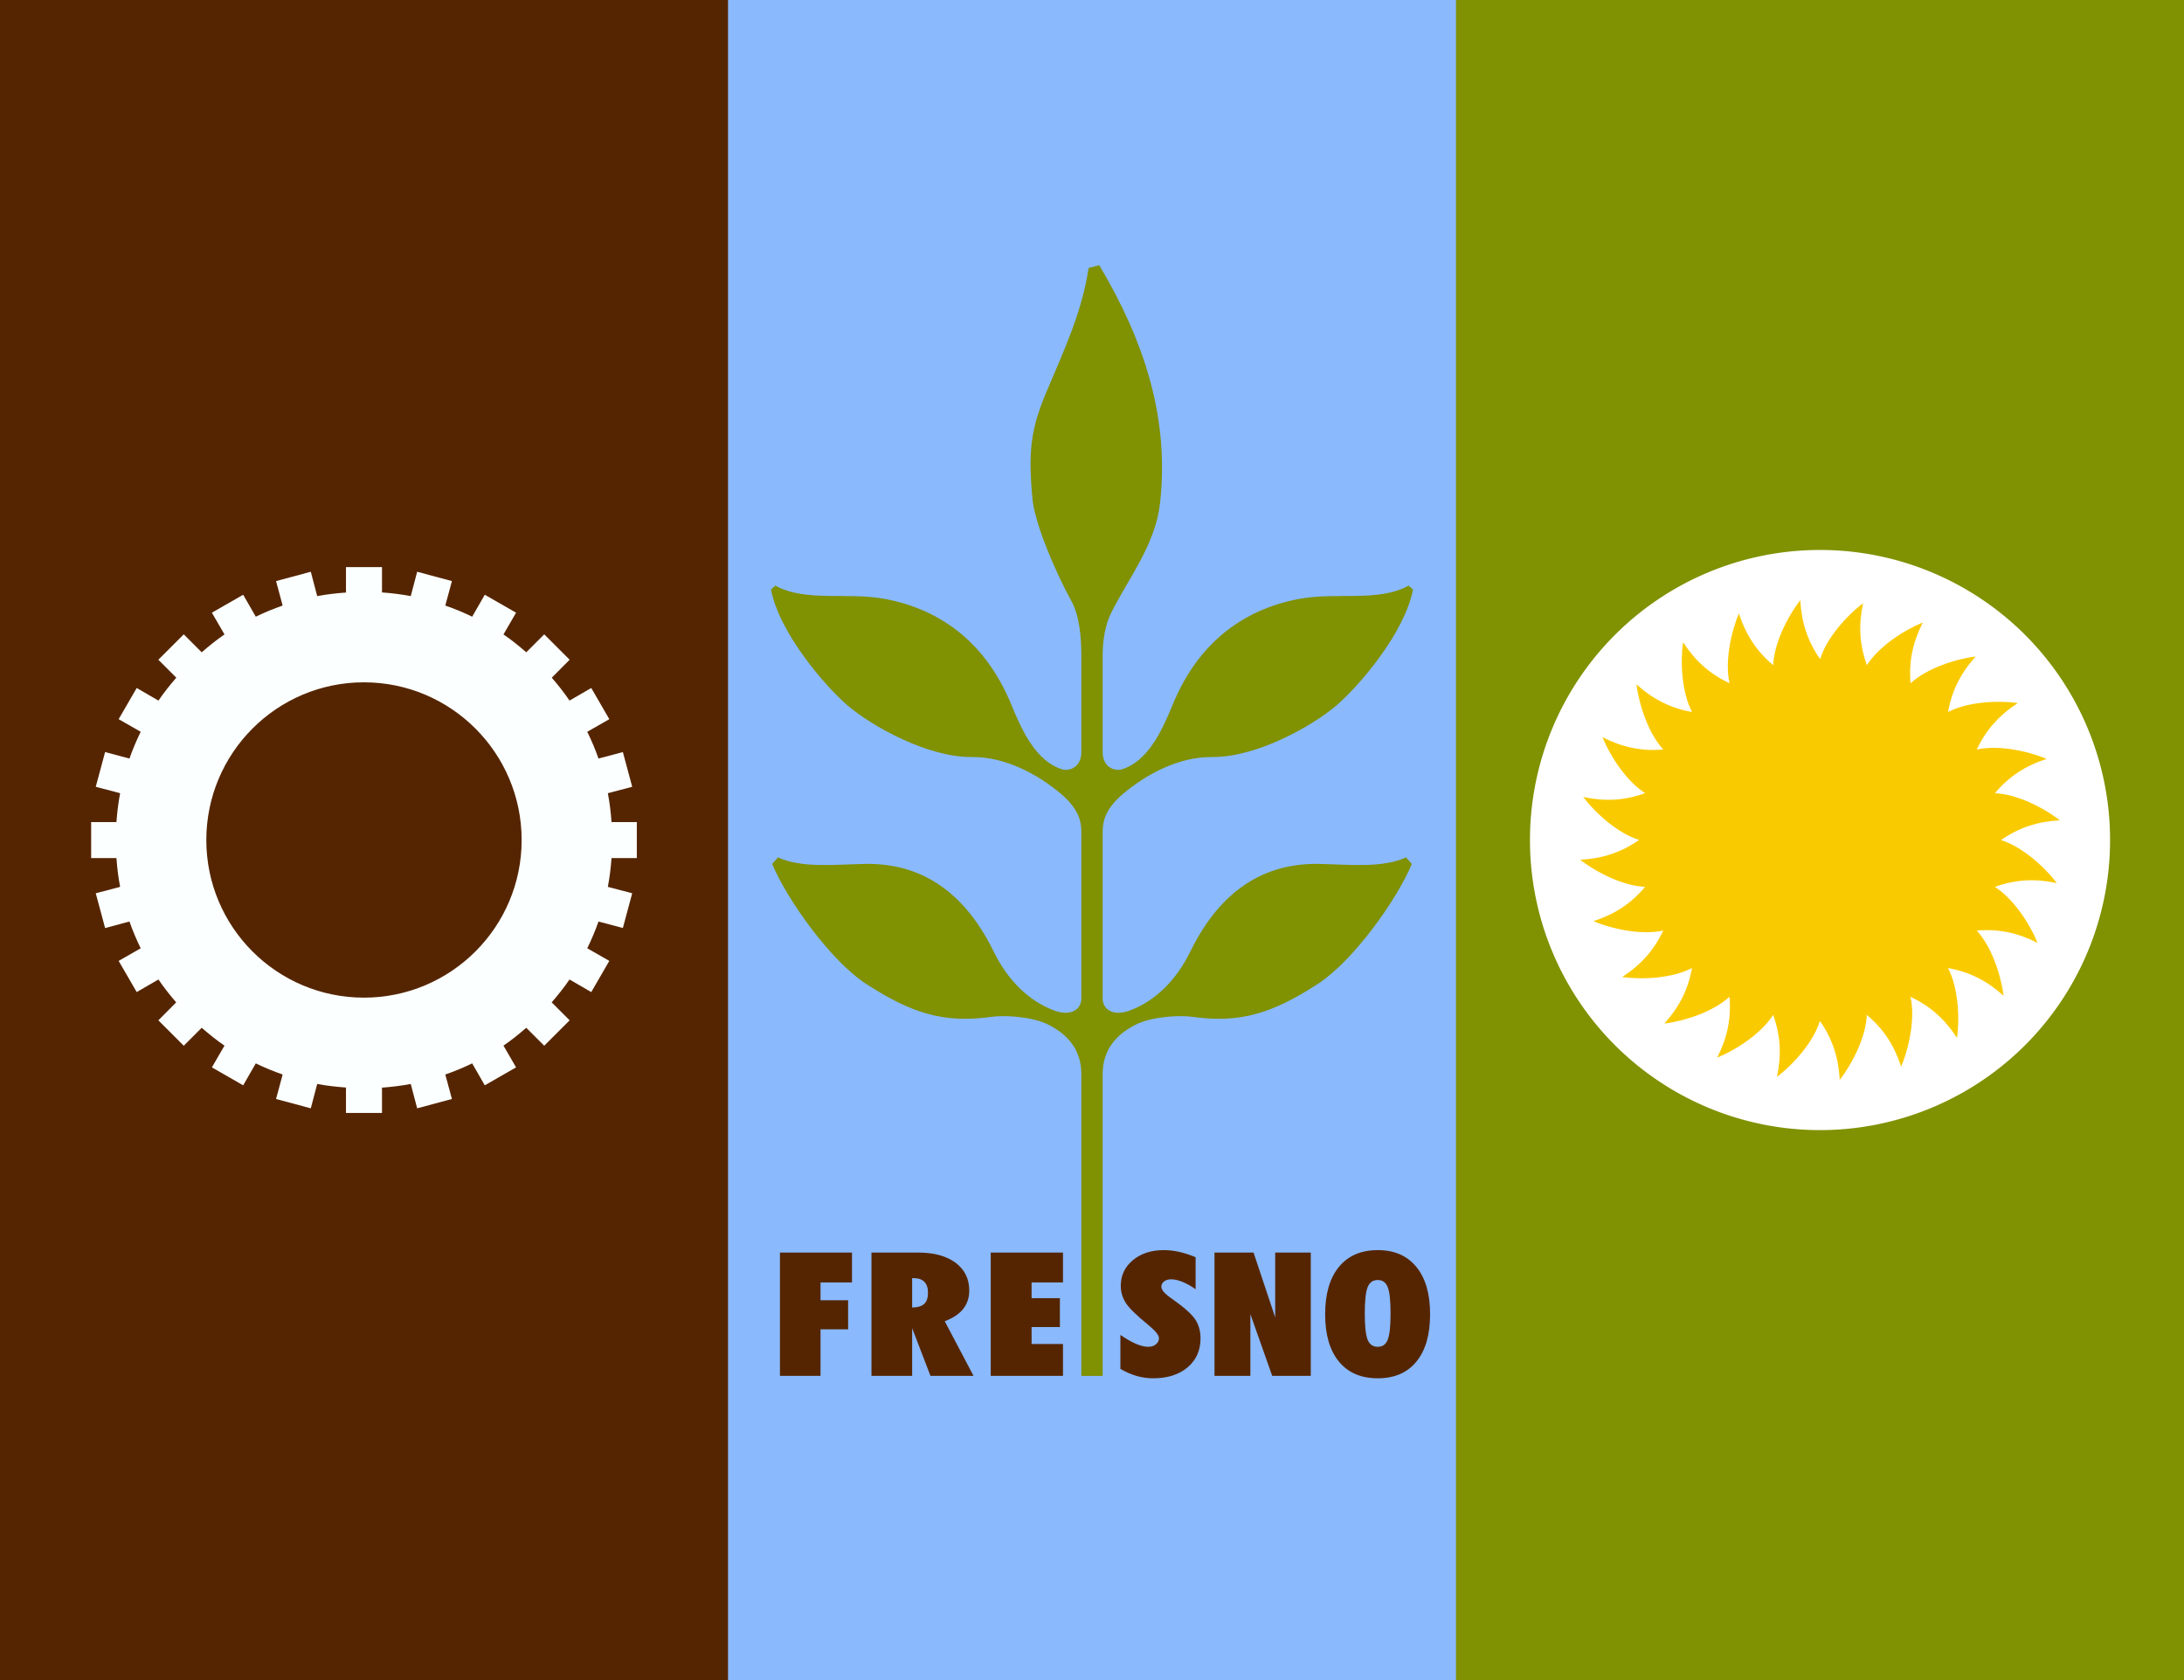
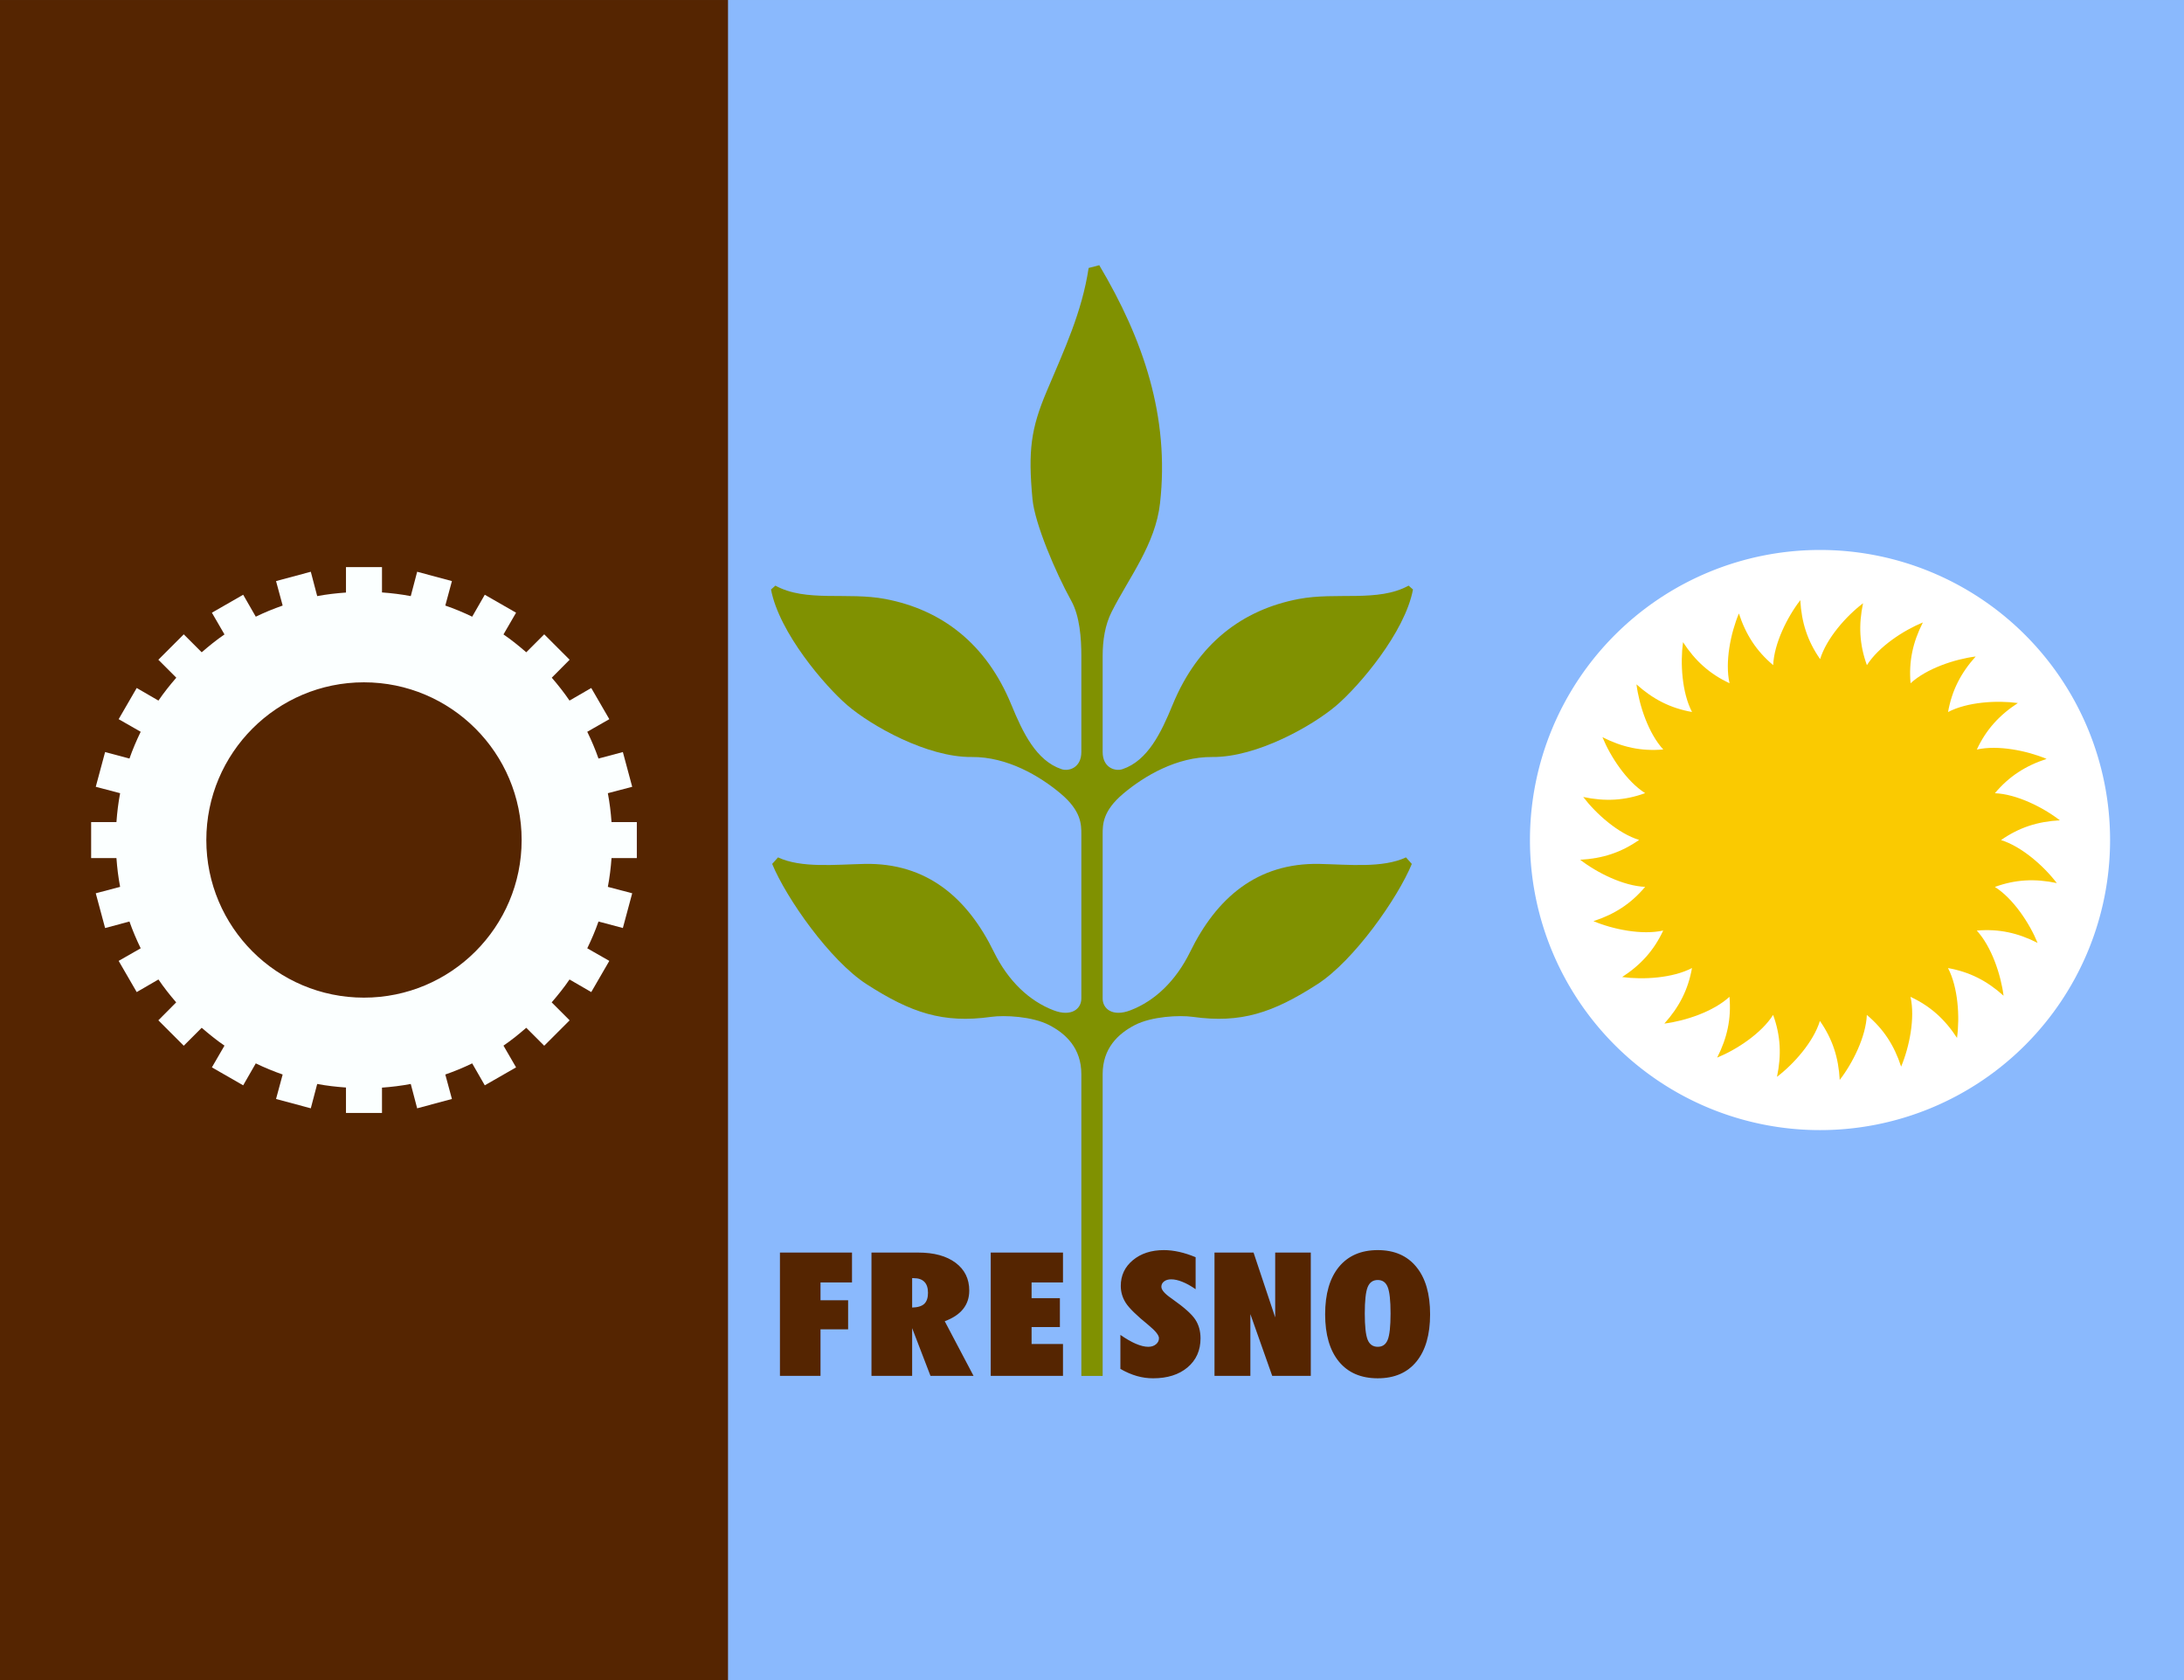
<svg xmlns="http://www.w3.org/2000/svg" xmlns:ns1="http://inkscape.sourceforge.net/DTD/sodipodi-0.dtd" xmlns:ns2="http://www.inkscape.org/namespaces/inkscape" width="650px" height="500px" id="svg2" ns1:version="0.32" ns2:version="0.40+cvs" version="1.0" ns1:docname="Flag of Fresno, California.svg" ns1:docbase="C:\Documents and Settings\Charles\My Documents\~Projects\City Flags\Fresno Flag">
  <rect width="100%" height="100%" fill="#808080" stroke="none" />
  <defs id="defs4">
    <ns2:perspective ns1:type="inkscape:persp3d" ns2:vp_x="0 : 526.18109 : 1" ns2:vp_y="0 : 1000 : 0" ns2:vp_z="744.09448 : 526.18109 : 1" ns2:persp3d-origin="372.04724 : 350.78739 : 1" id="perspective10" />
  </defs>
  <ns1:namedview ns2:grid-points="true" ns2:guide-points="true" id="base" pagecolor="#ffffff" bordercolor="#666666" borderopacity="1.0" gridtolerance="10000" guidetolerance="10" objecttolerance="10" ns2:pageopacity="0.0" ns2:pageshadow="2" ns2:zoom="0.70710678" ns2:cx="403.85063" ns2:cy="175.31993" ns2:document-units="px" ns2:current-layer="layer1" showgrid="false" width="800px" ns2:window-width="1024" ns2:window-height="721" ns2:window-x="-4" ns2:window-y="-4" showguides="false" ns2:guide-bbox="true">
    <ns2:grid type="xygrid" id="grid2383" visible="true" enabled="true" />
    <ns1:guide orientation="1,0" position="0,533.086" id="guide2469" />
    <ns1:guide orientation="0,1" position="650" id="guide2473" />
    <ns1:guide orientation="1,0" position="325" id="guide2547" />
    <ns1:guide orientation="horizontal" position="499.997" id="guide2914" />
    <ns1:guide orientation="horizontal" position="0" id="guide2916" />
    <ns1:guide orientation="horizontal" position="250" id="guide2918" />
    <ns1:guide id="guide2363" position="433.332" orientation="vertical" />
    <ns1:guide id="guide2365" position="216.672" orientation="vertical" />
    <ns1:guide id="guide2400" position="108.328" orientation="vertical" />
    <ns1:guide id="guide2402" position="541.672" orientation="vertical" />
  </ns1:namedview>
  <g ns2:label="Layer 1" ns2:groupmode="layer" id="layer1">
    <rect y="0.003" x="0" height="499.997" width="650" id="rect3277" style="stroke-opacity:1;stroke-miterlimit:4;stroke-linejoin:round;stroke-linecap:round;stroke-width:0.25;stroke:none;fill-opacity:1;fill:#8ab9fd" />
-     <rect y="0.003" x="433.332" height="499.997" width="216.668" id="rect3275" style="stroke-opacity:1;stroke-miterlimit:4;stroke-linejoin:round;stroke-linecap:round;stroke-width:0.25;stroke:none;fill-opacity:1;fill:#809101" />
    <path d="M 628 250 A 86.328 86.328 0 1 1  455.344,250 A 86.328 86.328 0 1 1  628 250 z" ns1:ry="86.328117" ns1:rx="86.328117" ns1:cy="250.00000" ns1:cx="541.67188" id="path3271" style="opacity:1;fill:#ffffff;fill-opacity:1;stroke:none;stroke-width:0.25;stroke-linecap:round;stroke-linejoin:round;stroke-miterlimit:4;stroke-opacity:1" ns1:type="arc" />
    <path ns1:nodetypes="ccccccccccccccccccccccssssccsccccccccccccccccccccccc" d="M 328.17,409.49 L 321.83,409.49 L 321.83,319.688 C 321.83,311.963 317.231,307.638 312.24,305.06 C 307.249,302.482 298.993,302.066 295.034,302.621 C 280.656,304.636 271.12,301.406 257.941,292.921 C 247,285.877 233.982,267.244 229.816,257.109 L 231.552,255.164 C 238.496,258.405 248.569,257.295 257.246,257.109 C 276,256.706 288.02,267.415 295.788,283.272 C 300.058,291.987 306.348,297.919 313.584,300.682 C 318.848,302.692 321.83,300.271 321.83,297.146 L 321.83,248.325 C 321.83,245.343 321.826,241.345 315.649,236.155 C 309.471,230.964 299.756,225.185 289.191,225.289 C 275.914,225.42 259.235,215.933 252.212,209.909 C 245.499,204.152 231.899,188.284 229.468,175.438 L 230.771,174.289 C 239.914,179.298 252.178,176.113 263.497,178.266 C 280.246,181.453 293.525,191.522 300.997,209.733 C 304.405,218.039 308.401,226.386 315.928,228.91 C 318.066,229.627 321.83,228.538 321.83,223.784 L 321.83,195.237 C 321.83,189.971 321.362,183.38 318.854,178.848 C 314.169,170.385 307.966,155.829 307.288,148.54 C 305.944,134.102 306.822,127.57 311.5,116.5 C 316.822,103.903 322,92.917 324,79.75 L 327.159,78.927 C 340.326,101.093 348.119,124.046 345.25,149.75 C 343.879,162.037 335.952,171.951 330.835,182.118 C 328.897,185.969 328.17,190.498 328.17,195.237 L 328.17,223.784 C 328.17,228.538 331.934,229.627 334.072,228.91 C 341.599,226.386 345.595,218.039 349.003,209.733 C 356.475,191.522 369.754,181.453 386.503,178.266 C 397.822,176.113 410.086,179.298 419.229,174.289 L 420.532,175.438 C 418.101,188.284 404.501,204.152 397.788,209.909 C 390.765,215.933 374.086,225.42 360.809,225.289 C 350.244,225.185 340.529,230.964 334.351,236.155 C 328.174,241.345 328.17,245.343 328.17,248.325 L 328.17,297.146 C 328.17,300.271 331.152,302.692 336.416,300.682 C 343.652,297.919 349.942,291.987 354.212,283.272 C 361.98,267.415 374,256.706 392.754,257.109 C 401.431,257.295 411.504,258.405 418.448,255.164 L 420.184,257.109 C 416.018,267.244 403,285.877 392.059,292.921 C 378.88,301.406 369.344,304.636 354.966,302.621 C 351.007,302.066 342.751,302.482 337.76,305.06 C 332.769,307.638 328.17,311.963 328.17,319.688 L 328.17,409.49" style="fill:#809101;fill-opacity:1;fill-rule:evenodd;stroke:none;stroke-width:0.991px;stroke-linecap:butt;stroke-linejoin:miter;stroke-opacity:1" id="path2309" />
    <path d="M 232.126,409.464 L 232.126,372.773 L 253.572,372.773 L 253.572,381.669 L 244.199,381.669 L 244.199,386.972 L 252.415,386.972 L 252.415,395.617 L 244.199,395.617 L 244.199,409.464 L 232.126,409.464 M 271.471,380.388 L 271.471,389.133 C 273.113,389.1 274.309,388.74 275.06,388.053 C 275.812,387.349 276.188,386.252 276.188,384.76 C 276.188,383.303 275.832,382.214 275.12,381.493 C 274.408,380.756 273.35,380.388 271.946,380.388 L 271.471,380.388 M 259.368,409.464 L 259.368,372.773 L 273.281,372.773 C 277.987,372.773 281.695,373.787 284.404,375.814 C 287.114,377.841 288.468,380.597 288.468,384.082 C 288.468,386.226 287.855,388.061 286.629,389.586 C 285.423,391.093 283.604,392.3 281.171,393.204 L 289.744,409.464 L 276.929,409.464 L 271.471,395.265 L 271.471,409.464 L 259.368,409.464 M 294.858,409.464 L 294.858,372.773 L 316.364,372.773 L 316.364,381.669 L 307.02,381.669 L 307.02,386.344 L 315.444,386.344 L 315.444,394.938 L 307.02,394.938 L 307.02,399.99 L 316.364,399.99 L 316.364,409.464 L 294.858,409.464M 333.45,397.274 C 335.11,398.43 336.637,399.309 338.031,399.912 C 339.443,400.515 340.674,400.817 341.724,400.817 C 342.659,400.817 343.423,400.574 344.015,400.088 C 344.625,399.602 344.931,398.991 344.931,398.254 C 344.931,397.382 343.919,396.109 341.896,394.434 C 341.839,394.384 341.8,394.35 341.781,394.333 C 338.288,391.502 336.046,389.307 335.053,387.749 C 334.06,386.191 333.564,384.507 333.564,382.698 C 333.564,379.598 334.757,377.052 337.143,375.058 C 339.548,373.048 342.631,372.042 346.391,372.042 C 347.861,372.042 349.378,372.218 350.943,372.57 C 352.527,372.922 354.159,373.45 355.839,374.153 L 355.839,383.678 C 354.446,382.706 353.138,381.977 351.917,381.491 C 350.695,380.989 349.578,380.738 348.567,380.738 C 347.689,380.738 346.983,380.947 346.448,381.366 C 345.914,381.768 345.646,382.296 345.647,382.949 C 345.646,383.887 346.649,385.043 348.653,386.417 C 348.805,386.534 348.92,386.618 348.996,386.668 C 352.47,389.114 354.722,391.133 355.753,392.725 C 356.784,394.3 357.299,396.159 357.299,398.304 C 357.299,401.889 356.011,404.771 353.434,406.949 C 350.857,409.11 347.441,410.191 343.184,410.191 C 341.543,410.191 339.93,409.965 338.346,409.512 C 336.761,409.06 335.129,408.356 333.45,407.401 L 333.45,397.274 M 361.457,409.462 L 361.457,372.771 L 373.081,372.771 L 379.523,392.072 L 379.523,372.771 L 390.116,372.771 L 390.116,409.462 L 378.635,409.462 L 372.136,391.091 L 372.136,409.462 L 361.457,409.462 M 406.184,390.89 C 406.184,394.71 406.47,397.324 407.043,398.731 C 407.615,400.122 408.617,400.817 410.049,400.817 C 411.461,400.817 412.444,400.13 412.998,398.756 C 413.571,397.366 413.857,394.744 413.857,390.89 C 413.857,387.037 413.571,384.415 412.998,383.024 C 412.444,381.634 411.461,380.939 410.049,380.939 C 408.617,380.939 407.615,381.642 407.043,383.05 C 406.47,384.457 406.184,387.071 406.184,390.89 M 394.388,391.142 C 394.388,385.077 395.753,380.377 398.482,377.043 C 401.231,373.709 405.086,372.042 410.049,372.042 C 414.993,372.042 418.82,373.709 421.53,377.043 C 424.259,380.361 425.624,385.06 425.624,391.142 C 425.624,397.207 424.269,401.898 421.559,405.215 C 418.848,408.532 415.012,410.191 410.049,410.191 C 405.067,410.191 401.212,408.532 398.482,405.215 C 395.753,401.881 394.388,397.19 394.388,391.142" style="font-size:55.917;font-style:normal;font-variant:normal;font-weight:normal;font-stretch:condensed;fill:#552501;fill-opacity:1;stroke:none;stroke-width:1px;stroke-linecap:butt;stroke-linejoin:miter;stroke-opacity:1;font-family:Futura XBlkCn BT;text-anchor:start;writing-mode:lr-tb" id="text2380" />
    <path ns1:nodetypes="ccccccccccccccccccccccccccccccccccccccccccccccccc" d="M 595.551,250.011 C 600.918,246.255 606.457,244.487 613.057,244.133 C 608.077,240.274 600.181,236.326 593.718,236.066 C 597.93,231.048 602.822,227.907 609.106,225.857 C 603.297,223.418 594.648,221.648 588.338,223.07 C 591.108,217.133 595.021,212.833 600.559,209.227 C 594.317,208.374 585.505,208.903 579.778,211.909 C 580.917,205.458 583.583,200.292 588,195.375 C 581.75,196.167 573.375,198.958 568.621,203.345 C 568.051,196.819 569.29,191.138 572.283,185.246 C 566.451,187.628 559.084,192.492 555.628,197.959 C 553.388,191.803 553.114,185.996 554.481,179.529 C 549.464,183.34 543.607,189.945 541.705,196.163 C 537.926,190.754 536.159,185.215 535.805,178.615 C 531.945,183.595 527.997,191.491 527.738,197.954 C 522.72,193.742 519.579,188.849 517.529,182.566 C 515.09,188.375 513.32,197.023 514.742,203.334 C 508.805,200.564 504.505,196.651 500.899,191.112 C 500.046,197.354 500.575,206.167 503.581,211.894 C 497.13,210.755 491.964,208.089 487.047,203.672 C 487.839,209.922 490.63,218.297 495.017,223.051 C 488.491,223.621 482.81,222.382 476.918,219.388 C 479.3,225.221 484.164,232.588 489.631,236.044 C 483.475,238.284 477.667,238.558 471.201,237.191 C 475.012,242.208 481.617,248.065 487.835,249.967 C 482.426,253.745 476.887,255.513 470.287,255.867 C 475.266,259.726 483.162,263.674 489.626,263.934 C 485.414,268.952 480.521,272.093 474.238,274.143 C 480.047,276.582 488.695,278.352 495.005,276.93 C 492.236,282.867 488.323,287.167 482.784,290.773 C 489.026,291.626 497.838,291.097 503.566,288.091 C 502.427,294.542 499.76,299.708 495.344,304.625 C 501.594,303.833 509.969,301.042 514.723,296.655 C 515.293,303.181 514.054,308.862 511.06,314.754 C 516.892,312.372 524.26,307.508 527.716,302.041 C 529.956,308.197 530.23,314.004 528.863,320.471 C 533.88,316.66 539.737,310.055 541.639,303.837 C 545.417,309.246 547.185,314.785 547.539,321.385 C 551.398,316.405 555.346,308.509 555.606,302.046 C 560.624,306.258 563.765,311.151 565.814,317.434 C 568.254,311.625 570.024,302.977 568.602,296.666 C 574.539,299.436 578.839,303.349 582.445,308.888 C 583.298,302.646 582.769,293.833 579.762,288.106 C 586.214,289.245 591.38,291.911 596.297,296.328 C 595.505,290.078 592.714,281.703 588.327,276.949 C 594.853,276.379 600.534,277.618 606.426,280.612 C 604.044,274.779 599.18,267.412 593.712,263.956 C 599.868,261.716 605.676,261.442 612.143,262.809 C 608.332,257.792 601.727,251.935 595.551,250.011 z " style="stroke-opacity:1;stroke-linejoin:miter;stroke-linecap:butt;stroke-width:1px;stroke:none;fill-rule:evenodd;fill-opacity:1;fill:#faca01;opacity:1" id="path3231" />
    <rect y="0.003" x="0" height="499.997" width="216.672" id="rect3273" style="opacity:1;fill:#552501;fill-opacity:1;stroke:none;stroke-width:0.25;stroke-linecap:round;stroke-linejoin:round;stroke-miterlimit:4;stroke-opacity:1" />
    <path id="rect2414" d="M 102.969 168.781 L 102.969 176.344 C 100.074 176.552 97.199 176.874 94.406 177.406 L 92.5 170.156 L 82.156 172.938 L 84.125 180.219 C 81.384 181.171 78.709 182.276 76.125 183.531 L 72.375 177 L 63.062 182.344 L 66.812 188.812 C 64.431 190.432 62.203 192.246 60.031 194.125 L 54.688 188.781 L 47.125 196.344 L 52.469 201.688 C 50.586 203.862 48.779 206.115 47.156 208.5 L 40.688 204.75 L 35.312 214.031 L 41.875 217.781 C 40.624 220.355 39.482 223.02 38.531 225.75 L 31.281 223.812 L 28.5 234.156 L 35.75 236.062 C 35.213 238.874 34.865 241.742 34.656 244.656 L 27.125 244.656 L 27.125 255.375 L 34.656 255.375 C 34.865 258.279 35.215 261.136 35.75 263.938 L 28.5 265.844 L 31.281 276.188 L 38.531 274.25 C 39.482 276.98 40.624 279.645 41.875 282.219 L 35.312 285.969 L 40.688 295.25 L 47.156 291.5 C 48.775 293.879 50.559 296.143 52.438 298.312 L 47.125 303.656 L 54.688 311.219 L 60.031 305.875 C 62.203 307.754 64.431 309.568 66.812 311.188 L 63.062 317.656 L 72.375 323 L 76.125 316.469 C 78.709 317.724 81.384 318.829 84.125 319.781 L 82.156 327.062 L 92.5 329.844 L 94.406 322.594 C 97.199 323.126 100.074 323.448 102.969 323.656 L 102.969 331.219 L 113.688 331.219 L 113.688 323.688 C 116.586 323.479 119.454 323.127 122.25 322.594 L 124.156 329.844 L 134.5 327.062 L 132.531 319.781 C 135.272 318.829 137.947 317.724 140.531 316.469 L 144.281 323 L 153.594 317.656 L 149.844 311.188 C 152.225 309.568 154.453 307.754 156.625 305.875 L 161.969 311.219 L 169.531 303.656 L 164.188 298.312 C 166.071 296.138 167.877 293.885 169.5 291.5 L 175.969 295.25 L 181.344 285.969 L 174.781 282.219 C 176.032 279.645 177.175 276.98 178.125 274.25 L 185.375 276.188 L 188.156 265.844 L 180.906 263.938 C 181.442 261.136 181.791 258.279 182 255.375 L 189.531 255.375 L 189.531 244.656 L 182 244.656 C 181.791 241.742 181.443 238.874 180.906 236.062 L 188.156 234.156 L 185.375 223.812 L 178.125 225.75 C 177.175 223.02 176.032 220.355 174.781 217.781 L 181.344 214.031 L 175.969 204.75 L 169.5 208.5 C 167.881 206.121 166.097 203.857 164.219 201.688 L 169.531 196.344 L 161.969 188.781 L 156.625 194.125 C 154.453 192.246 152.225 190.432 149.844 188.812 L 153.594 182.344 L 144.281 177 L 140.531 183.531 C 137.947 182.276 135.272 181.171 132.531 180.219 L 134.5 172.938 L 124.156 170.156 L 122.25 177.406 C 119.454 176.873 116.586 176.521 113.688 176.312 L 113.688 168.781 L 102.969 168.781 z M 108.312 203.062 C 134.213 203.062 155.25 224.099 155.25 250 C 155.25 275.901 134.213 296.906 108.312 296.906 C 82.412 296.906 61.406 275.901 61.406 250 C 61.406 224.099 82.412 203.062 108.312 203.062 z " style="opacity:1;fill:#fbffff;fill-opacity:1;stroke:none;stroke-width:0.25;stroke-linecap:round;stroke-linejoin:round;stroke-miterlimit:4;stroke-opacity:1" />
  </g>
</svg>